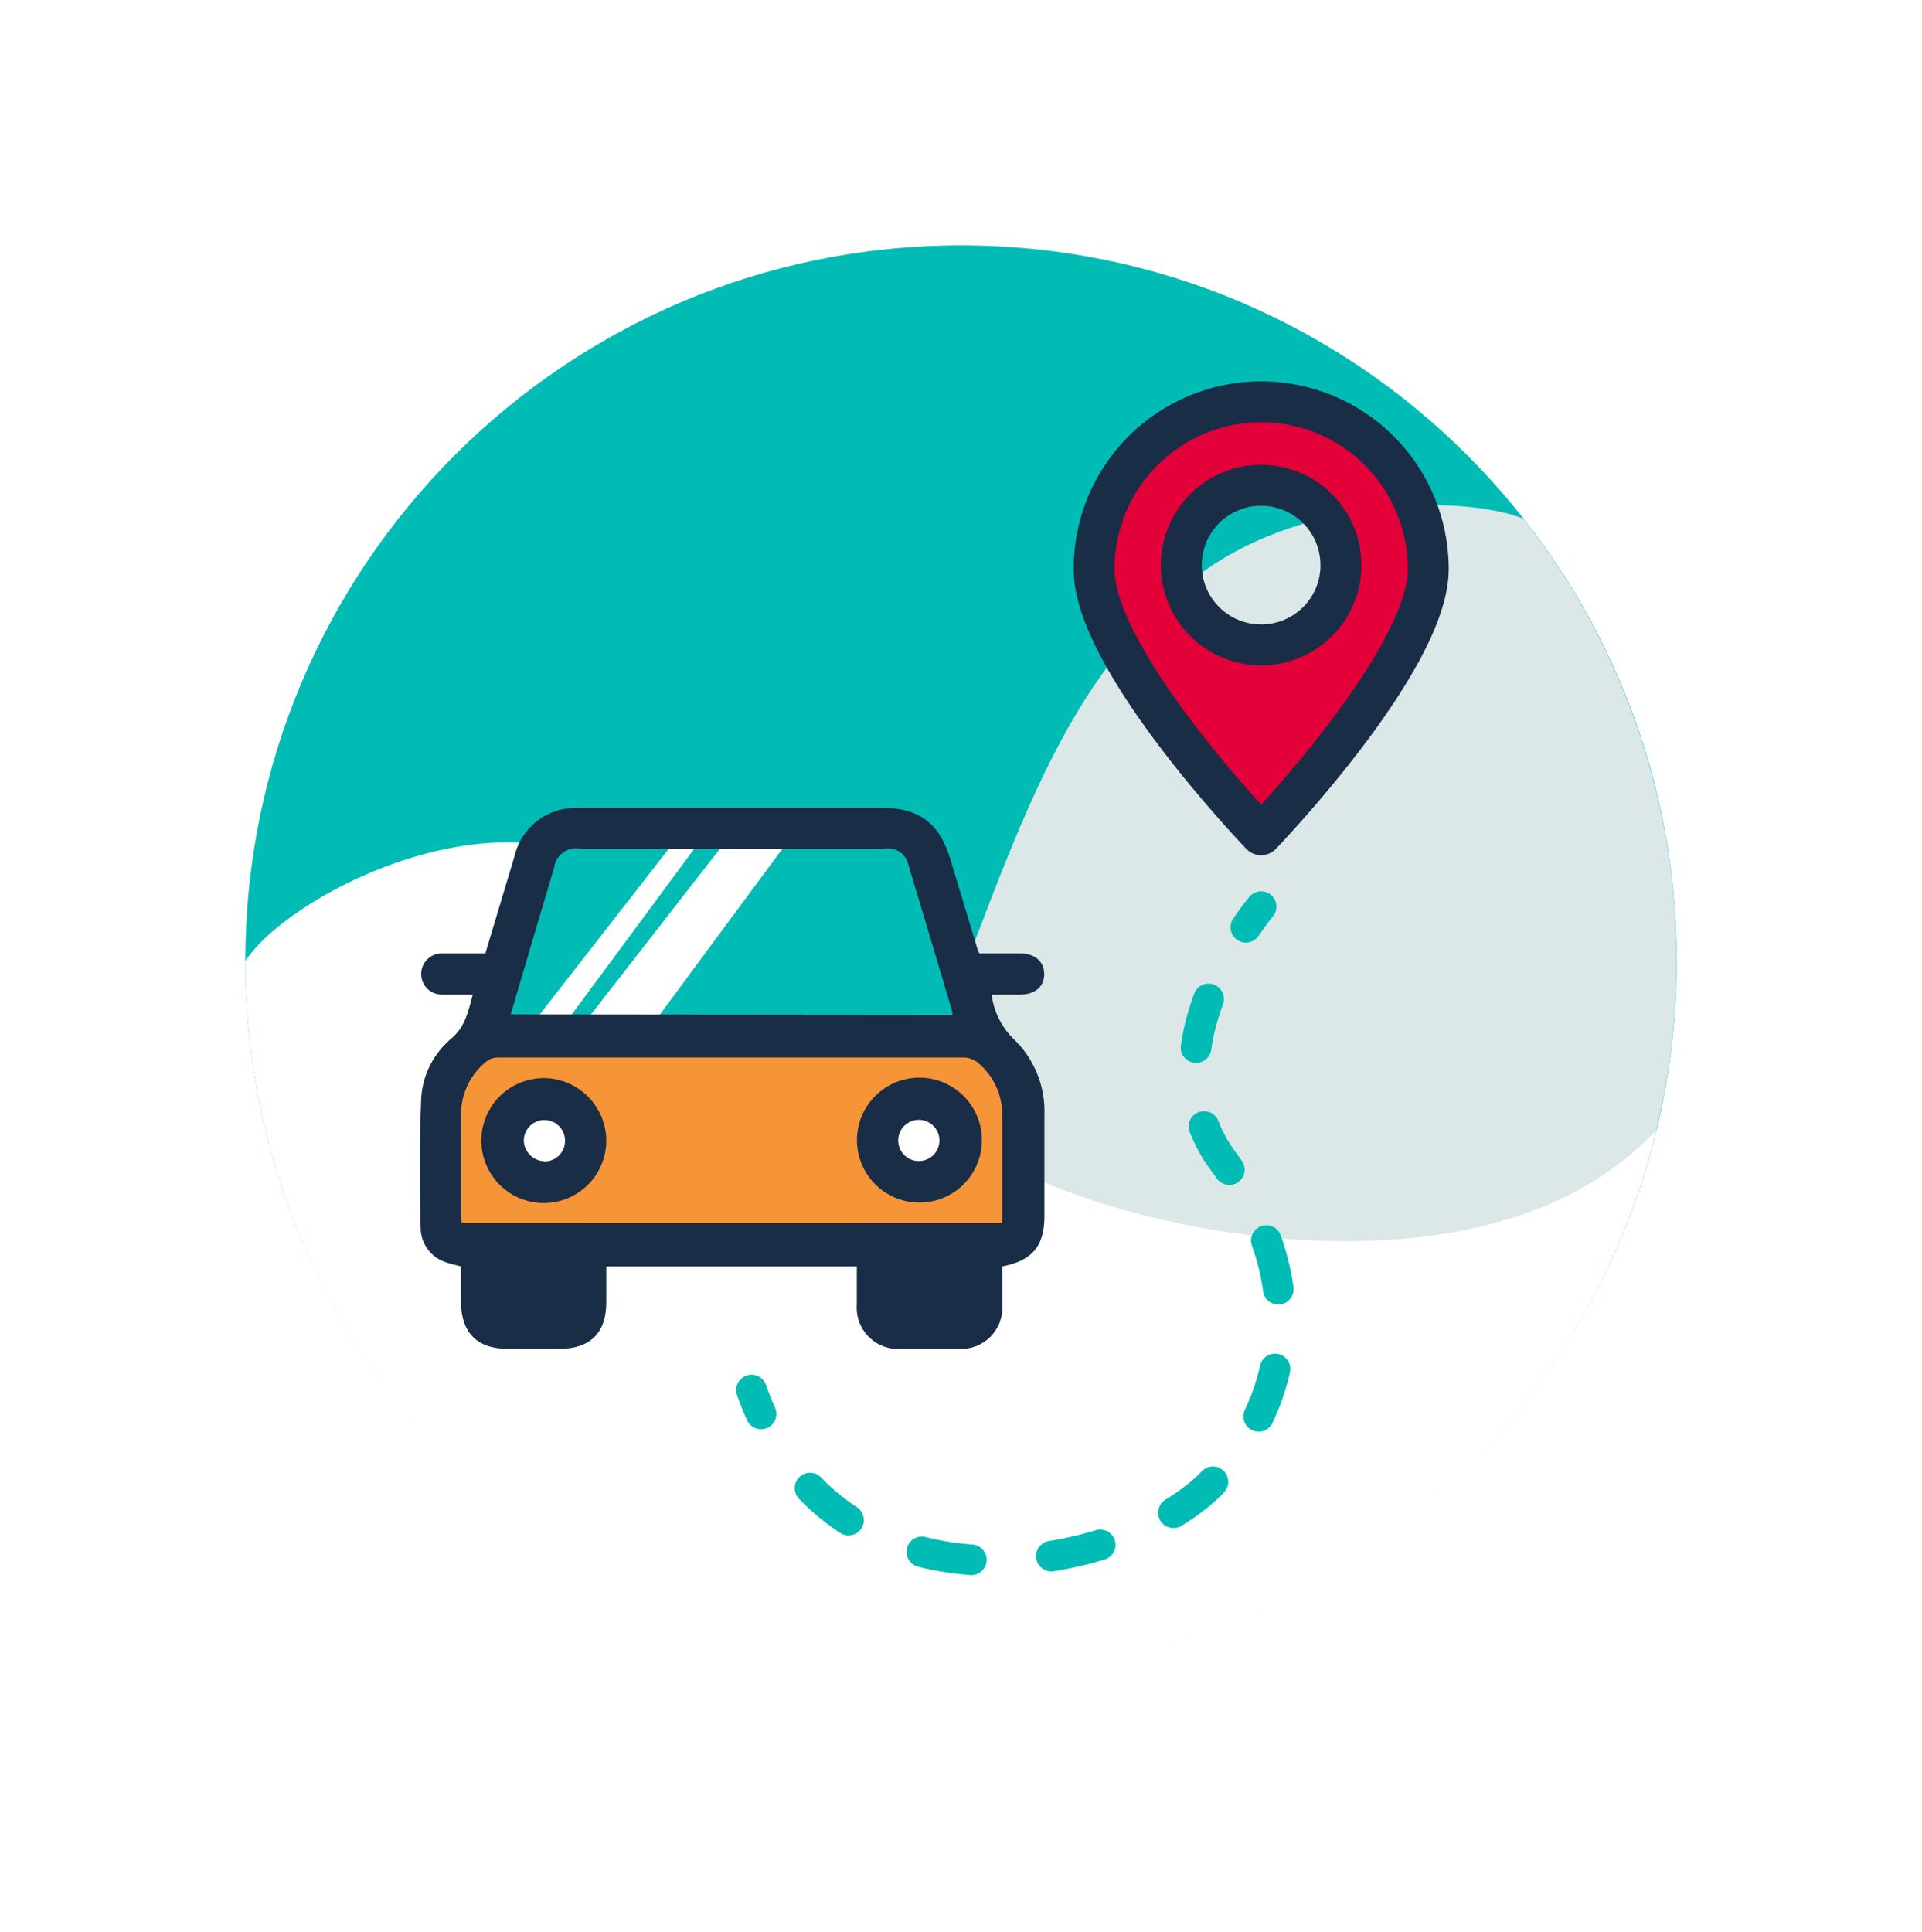
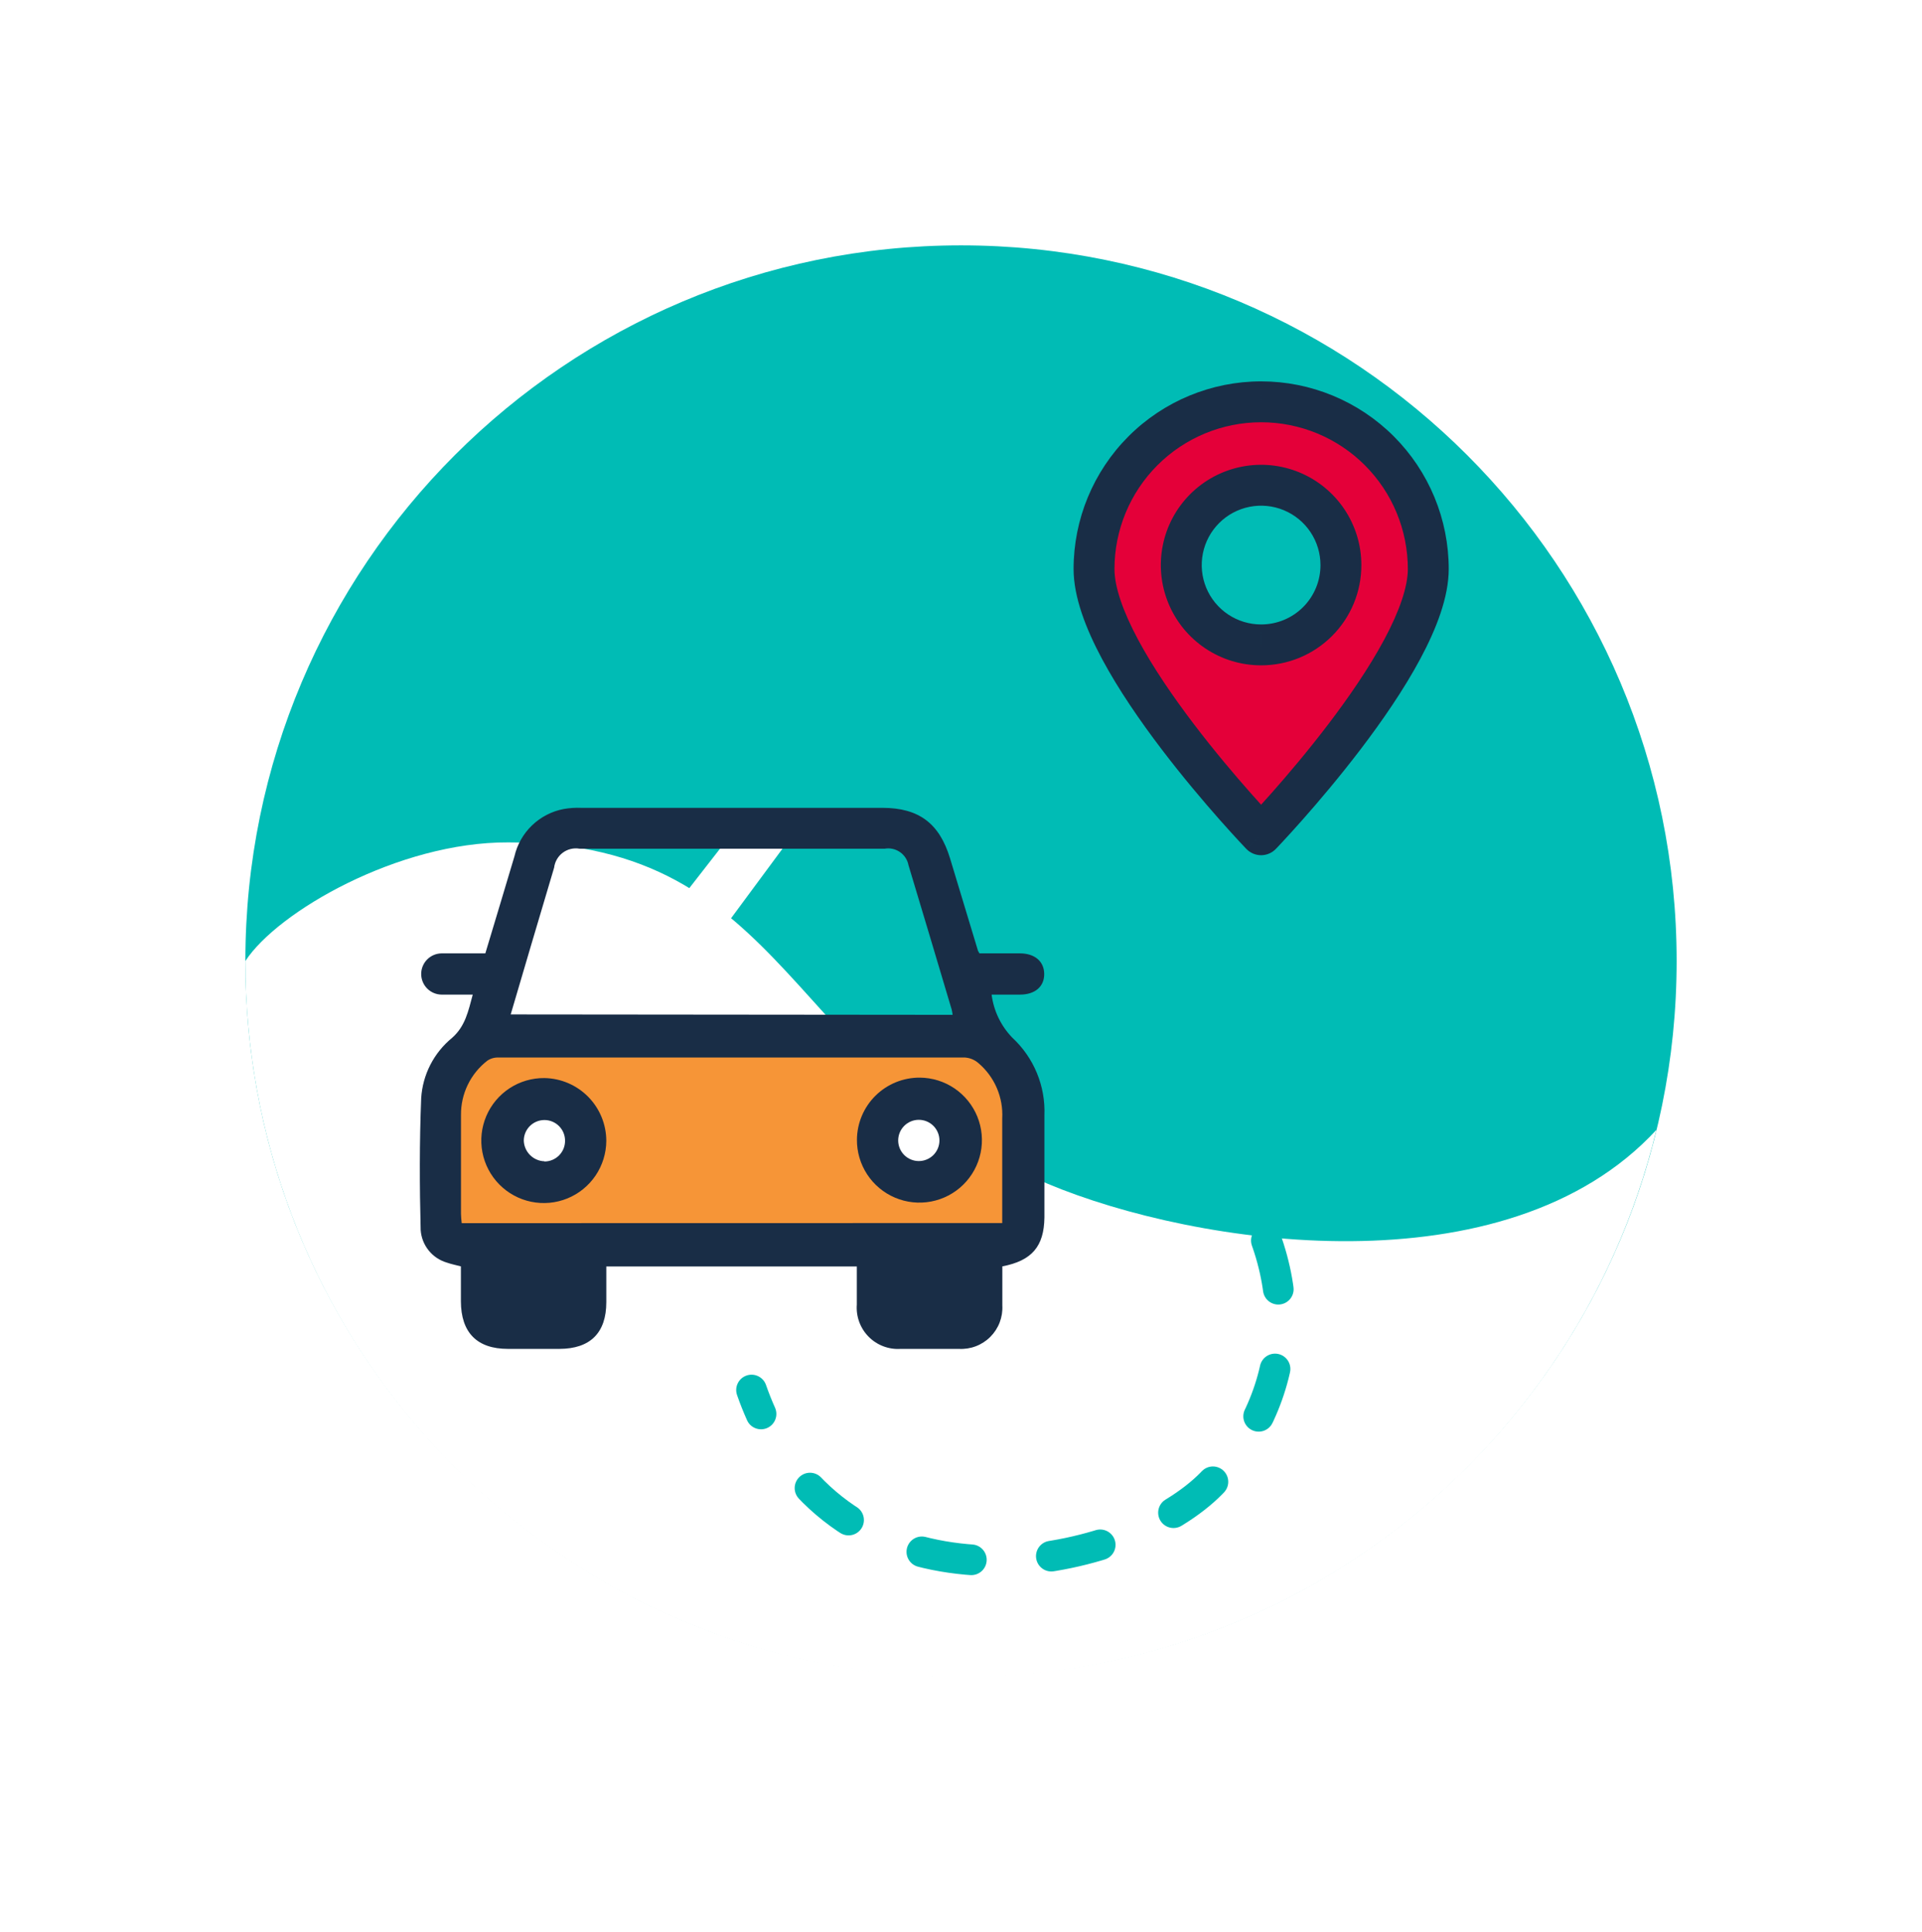
<svg xmlns="http://www.w3.org/2000/svg" width="188" height="189" viewBox="0 0 188 189" fill="none">
  <g filter="url(#filter0_d_2670_6337)">
    <path d="M90 160C128.66 160 160 128.66 160 90C160 51.34 128.66 20 90 20C51.34 20 20 51.34 20 90C20 128.66 51.34 160 90 160Z" fill="#00BCB5" />
-     <path d="M145.009 46.733C138.764 44.291 123.733 44.846 114.039 51.675C98.493 62.631 94.801 80.93 85.198 103.659C79.871 116.268 67.645 136.121 55.569 142.81C53.16 144.147 50.604 145.203 47.953 145.957C61.537 156.164 78.371 161.081 95.313 159.791C112.256 158.501 128.15 151.091 140.032 138.944C151.913 126.797 158.97 110.742 159.886 93.775C160.802 76.808 155.514 60.088 145.009 46.733Z" fill="#DCE7E7" />
    <path d="M98.504 111.8C72.941 101.056 73.466 78.368 45.714 78.399C34.991 78.348 23.158 85.168 20 90C19.981 107.136 26.249 123.684 37.616 136.507C48.984 149.33 64.66 157.537 81.675 159.573C98.69 161.609 115.86 157.332 129.932 147.552C144.004 137.773 153.999 123.171 158.023 106.514C143.325 122.453 112.94 117.853 98.504 111.8Z" fill="white" />
    <path d="M51.804 117.721H43.875V125.65H51.804V117.721Z" fill="#192D46" />
    <path d="M90.898 117.721H82.969V125.65H90.898V117.721Z" fill="#192D46" />
    <path d="M38.75 102.699L43.875 97.262H92.024L95.373 101.963V117.72H39.597L38.75 102.699Z" fill="#F69537" />
-     <path d="M51.199 77.652L43.875 97.263H92.025L85.921 77.652H51.199Z" fill="#00BCB5" />
-     <path d="M63.184 76.754L47.215 97.263L50.534 97.111L65.585 76.754H63.184Z" fill="white" />
    <path d="M68.188 76.754L52.219 97.263L59.159 97.111L74.21 76.754H68.188Z" fill="white" />
    <path d="M85.924 110.882C87.757 110.882 89.243 109.396 89.243 107.563C89.243 105.73 87.757 104.244 85.924 104.244C84.091 104.244 82.606 105.73 82.606 107.563C82.606 109.396 84.091 110.882 85.924 110.882Z" fill="white" />
    <path d="M49.245 110.882C51.078 110.882 52.564 109.396 52.564 107.563C52.564 105.73 51.078 104.244 49.245 104.244C47.412 104.244 45.926 105.73 45.926 107.563C45.926 109.396 47.412 110.882 49.245 110.882Z" fill="white" />
    <path d="M94.043 119.87C94.043 121.191 94.043 122.442 94.043 123.693C94.074 124.26 93.985 124.826 93.782 125.356C93.579 125.886 93.266 126.367 92.864 126.768C92.462 127.169 91.981 127.48 91.45 127.682C90.92 127.884 90.353 127.972 89.786 127.94C87.89 127.94 85.993 127.94 84.097 127.94C83.52 127.978 82.943 127.891 82.403 127.687C81.863 127.482 81.373 127.164 80.967 126.753C80.56 126.343 80.247 125.85 80.047 125.309C79.847 124.767 79.766 124.188 79.809 123.612C79.809 122.392 79.809 121.181 79.809 119.88H55.306C55.306 121.03 55.306 122.2 55.306 123.37C55.306 126.397 53.712 127.93 50.726 127.94H45.682C42.656 127.94 41.092 126.346 41.082 123.279V119.87C40.598 119.739 40.154 119.658 39.73 119.507C39.023 119.304 38.395 118.889 37.933 118.316C37.47 117.744 37.196 117.043 37.148 116.309C37.037 112.011 37.027 107.704 37.198 103.416C37.269 102.277 37.574 101.165 38.095 100.149C38.616 99.134 39.341 98.237 40.224 97.515C41.526 96.365 41.808 94.882 42.242 93.288C41.173 93.288 40.224 93.288 39.216 93.288C38.681 93.288 38.167 93.076 37.789 92.697C37.411 92.319 37.198 91.806 37.198 91.27C37.198 90.735 37.411 90.222 37.789 89.844C38.167 89.466 38.681 89.253 39.216 89.253C40.608 89.253 42.01 89.253 43.473 89.253C44.431 86.065 45.379 82.928 46.318 79.77C46.585 78.611 47.185 77.555 48.043 76.731C48.901 75.906 49.98 75.35 51.15 75.13C51.716 75.032 52.291 74.995 52.865 75.019C62.684 75.019 72.499 75.019 82.311 75.019C85.872 75.019 87.89 76.532 88.929 79.962C89.83 82.941 90.731 85.921 91.632 88.9C91.632 88.991 91.723 89.081 91.804 89.253H95.748C97.231 89.253 98.129 90.05 98.139 91.27C98.149 92.491 97.251 93.288 95.769 93.288H92.994C93.197 94.871 93.905 96.346 95.012 97.495C96.056 98.459 96.878 99.639 97.421 100.952C97.965 102.265 98.217 103.681 98.159 105.101C98.159 108.44 98.159 111.769 98.159 115.098C98.119 117.913 96.939 119.315 94.043 119.87ZM89.181 95.265C89.161 95.092 89.13 94.92 89.09 94.751C87.691 90.043 86.282 85.335 84.864 80.628C84.765 80.108 84.467 79.648 84.033 79.347C83.599 79.045 83.064 78.925 82.543 79.014H52.683C52.397 78.965 52.105 78.975 51.823 79.043C51.541 79.111 51.276 79.236 51.044 79.41C50.812 79.583 50.618 79.802 50.473 80.053C50.328 80.304 50.236 80.582 50.201 80.87C49.445 83.372 48.718 85.914 47.972 88.375L45.954 95.225L89.181 95.265ZM94.033 115.633C94.033 112.132 94.033 108.773 94.033 105.404C94.089 104.382 93.907 103.362 93.503 102.422C93.099 101.482 92.483 100.649 91.703 99.986C91.34 99.669 90.883 99.478 90.402 99.442C75.176 99.442 59.956 99.442 44.744 99.442C44.36 99.427 43.981 99.537 43.664 99.754C42.855 100.38 42.202 101.185 41.756 102.106C41.309 103.026 41.082 104.038 41.092 105.061C41.092 108.289 41.092 111.517 41.092 114.735C41.1 115.039 41.124 115.342 41.163 115.643L94.033 115.633ZM51.2 123.794V119.87H45.279V123.834L51.2 123.794ZM83.956 123.794H89.897V119.87H83.956V123.794Z" fill="#192D46" />
    <path d="M79.821 107.461C79.837 105.843 80.493 104.298 81.647 103.163C82.8 102.029 84.356 101.398 85.974 101.408C87.184 101.416 88.365 101.783 89.366 102.463C90.367 103.142 91.144 104.103 91.599 105.224C92.053 106.345 92.165 107.576 91.92 108.761C91.674 109.946 91.083 111.031 90.221 111.88C89.358 112.728 88.263 113.302 87.074 113.527C85.885 113.753 84.657 113.621 83.543 113.148C82.429 112.675 81.481 111.882 80.819 110.87C80.156 109.857 79.809 108.671 79.821 107.461ZM85.873 105.534C85.338 105.534 84.825 105.747 84.447 106.125C84.068 106.504 83.856 107.017 83.856 107.552C83.856 108.087 84.068 108.6 84.447 108.979C84.825 109.357 85.338 109.569 85.873 109.569C86.409 109.569 86.922 109.357 87.3 108.979C87.678 108.6 87.891 108.087 87.891 107.552C87.891 107.017 87.678 106.504 87.3 106.125C86.922 105.747 86.409 105.534 85.873 105.534Z" fill="#192D46" />
    <path d="M55.305 107.593C55.298 108.803 54.933 109.985 54.255 110.987C53.577 111.99 52.617 112.769 51.496 113.225C50.375 113.681 49.143 113.794 47.958 113.55C46.772 113.306 45.686 112.715 44.837 111.853C43.987 110.991 43.413 109.896 43.186 108.707C42.96 107.518 43.091 106.288 43.564 105.174C44.037 104.06 44.83 103.111 45.842 102.448C46.855 101.785 48.041 101.438 49.252 101.45C50.865 101.476 52.403 102.135 53.535 103.284C54.666 104.433 55.302 105.98 55.305 107.593ZM49.252 109.611C49.524 109.611 49.793 109.556 50.043 109.45C50.293 109.343 50.519 109.187 50.708 108.991C50.896 108.795 51.043 108.563 51.14 108.309C51.236 108.055 51.28 107.784 51.269 107.512C51.254 106.988 51.034 106.49 50.657 106.125C50.281 105.759 49.777 105.555 49.252 105.555C48.717 105.555 48.204 105.768 47.825 106.146C47.447 106.525 47.234 107.038 47.234 107.573C47.252 108.102 47.47 108.605 47.845 108.98C48.219 109.355 48.722 109.573 49.252 109.59V109.611Z" fill="#192D46" />
    <path d="M119.356 84.684C119.356 84.684 118.731 85.42 117.863 86.701" stroke="#00BCB5" stroke-width="3" stroke-miterlimit="10" stroke-linecap="round" />
    <path d="M114.212 93.713C112.457 98.474 111.801 104.386 115.655 109.591C124.018 120.799 122.474 132.945 114.515 141.076C106.767 148.995 82.788 154.422 72.297 137.807" stroke="#00BCB5" stroke-width="3" stroke-miterlimit="10" stroke-linecap="round" stroke-dasharray="4.91 7.85" />
    <path d="M69.07 134.916C69.407 135.673 70.294 136.013 71.051 135.675C71.807 135.338 72.147 134.451 71.81 133.694L69.07 134.916ZM70.929 131.475C70.659 130.692 69.805 130.277 69.022 130.547C68.239 130.818 67.823 131.672 68.094 132.455L70.929 131.475ZM71.81 133.694C71.492 132.982 71.196 132.246 70.929 131.475L68.094 132.455C68.392 133.318 68.722 134.135 69.07 134.916L71.81 133.694Z" fill="#00BCB5" />
    <path d="M119.354 35.303C115.019 35.305 110.862 37.029 107.798 40.096C104.733 43.162 103.012 47.32 103.012 51.655C103.012 60.674 119.354 77.652 119.354 77.652C119.354 77.652 135.707 60.674 135.707 51.655C135.707 49.508 135.284 47.381 134.462 45.397C133.64 43.413 132.436 41.611 130.917 40.092C129.399 38.574 127.596 37.369 125.612 36.547C123.628 35.726 121.502 35.303 119.354 35.303ZM119.354 59.08C117.81 59.08 116.3 58.622 115.016 57.764C113.732 56.906 112.731 55.687 112.14 54.26C111.549 52.833 111.395 51.263 111.696 49.749C111.997 48.234 112.741 46.843 113.833 45.751C114.925 44.659 116.316 43.915 117.831 43.614C119.345 43.313 120.915 43.467 122.342 44.058C123.769 44.649 124.988 45.65 125.846 46.934C126.704 48.218 127.162 49.728 127.162 51.272C127.164 52.298 126.962 53.314 126.571 54.261C126.179 55.209 125.604 56.071 124.878 56.796C124.153 57.521 123.292 58.096 122.344 58.488C121.396 58.88 120.38 59.081 119.354 59.08Z" fill="#E40039" />
    <path d="M119.354 35.303V33.303L119.353 33.303L119.354 35.303ZM103.012 51.655H105.012H103.012ZM119.354 77.652L117.913 79.039C118.29 79.43 118.81 79.652 119.354 79.652C119.897 79.652 120.418 79.431 120.795 79.039L119.354 77.652ZM135.707 51.655H137.707H135.707ZM119.354 59.08L119.357 57.08H119.354V59.08ZM127.162 51.272H125.162L125.162 51.275L127.162 51.272ZM119.353 33.303C114.487 33.306 109.822 35.241 106.383 38.682L109.212 41.51C111.902 38.818 115.55 37.305 119.355 37.303L119.353 33.303ZM106.383 38.682C102.944 42.123 101.012 46.79 101.012 51.655H105.012C105.012 47.85 106.523 44.201 109.212 41.51L106.383 38.682ZM101.012 51.655C101.012 54.422 102.233 57.537 103.802 60.466C105.404 63.456 107.515 66.517 109.591 69.246C111.672 71.983 113.749 74.426 115.302 76.183C116.08 77.062 116.729 77.773 117.185 78.265C117.414 78.511 117.594 78.702 117.718 78.833C117.78 78.899 117.827 78.949 117.86 78.984C117.877 79.001 117.89 79.014 117.898 79.023C117.903 79.028 117.906 79.032 117.909 79.034C117.91 79.035 117.911 79.037 117.912 79.037C117.912 79.038 117.912 79.038 117.913 79.038C117.913 79.038 117.913 79.039 119.354 77.652C120.795 76.265 120.795 76.265 120.795 76.265C120.795 76.265 120.795 76.265 120.795 76.265C120.795 76.264 120.794 76.264 120.794 76.263C120.792 76.262 120.79 76.259 120.786 76.255C120.779 76.248 120.769 76.237 120.754 76.222C120.725 76.192 120.681 76.146 120.624 76.085C120.508 75.963 120.337 75.781 120.118 75.545C119.681 75.073 119.053 74.386 118.299 73.533C116.788 71.825 114.779 69.46 112.775 66.825C110.765 64.182 108.791 61.308 107.328 58.578C105.833 55.787 105.012 53.398 105.012 51.655H101.012ZM119.354 77.652C120.795 79.039 120.795 79.039 120.795 79.039C120.795 79.038 120.796 79.038 120.796 79.038C120.797 79.037 120.798 79.036 120.799 79.035C120.802 79.032 120.805 79.028 120.809 79.024C120.818 79.015 120.831 79.001 120.847 78.984C120.88 78.95 120.928 78.899 120.99 78.834C121.114 78.703 121.295 78.511 121.523 78.265C121.979 77.773 122.629 77.063 123.407 76.183C124.962 74.426 127.039 71.983 129.122 69.247C131.199 66.518 133.312 63.456 134.914 60.467C136.485 57.537 137.707 54.422 137.707 51.655H133.707C133.707 53.398 132.885 55.787 131.389 58.577C129.925 61.307 127.95 64.181 125.939 66.824C123.933 69.46 121.923 71.825 120.411 73.533C119.657 74.386 119.029 75.072 118.591 75.544C118.372 75.78 118.201 75.962 118.085 76.084C118.027 76.145 117.984 76.191 117.955 76.222C117.94 76.237 117.929 76.248 117.923 76.255C117.919 76.259 117.917 76.261 117.915 76.263C117.914 76.263 117.914 76.264 117.914 76.264C117.914 76.264 117.914 76.264 117.913 76.264C117.914 76.264 117.914 76.264 119.354 77.652ZM137.707 51.655C137.707 49.245 137.232 46.859 136.31 44.632L132.614 46.163C133.335 47.904 133.707 49.77 133.707 51.655H137.707ZM136.31 44.632C135.387 42.405 134.035 40.382 132.331 38.678L129.503 41.507C130.836 42.839 131.893 44.421 132.614 46.163L136.31 44.632ZM132.331 38.678C130.627 36.974 128.604 35.622 126.377 34.7L124.847 38.395C126.588 39.117 128.17 40.174 129.503 41.507L132.331 38.678ZM126.377 34.7C124.151 33.777 121.764 33.303 119.354 33.303V37.303C121.239 37.303 123.105 37.674 124.847 38.395L126.377 34.7ZM119.354 57.08C118.205 57.08 117.082 56.739 116.127 56.101L113.905 59.427C115.518 60.505 117.414 61.08 119.354 61.08V57.08ZM116.127 56.101C115.172 55.463 114.428 54.556 113.988 53.495L110.293 55.025C111.035 56.818 112.292 58.349 113.905 59.427L116.127 56.101ZM113.988 53.495C113.549 52.433 113.434 51.265 113.658 50.139L109.735 49.358C109.356 51.261 109.55 53.233 110.293 55.025L113.988 53.495ZM113.658 50.139C113.882 49.012 114.435 47.977 115.247 47.165L112.419 44.337C111.047 45.708 110.113 47.456 109.735 49.358L113.658 50.139ZM115.247 47.165C116.059 46.353 117.094 45.8 118.221 45.575L117.441 41.652C115.538 42.031 113.79 42.965 112.419 44.337L115.247 47.165ZM118.221 45.575C119.348 45.351 120.515 45.466 121.577 45.906L123.108 42.21C121.315 41.468 119.343 41.274 117.441 41.652L118.221 45.575ZM121.577 45.906C122.638 46.346 123.545 47.09 124.183 48.045L127.509 45.823C126.431 44.21 124.9 42.953 123.108 42.21L121.577 45.906ZM124.183 48.045C124.822 49 125.162 50.123 125.162 51.272H129.162C129.162 49.332 128.587 47.436 127.509 45.823L124.183 48.045ZM125.162 51.275C125.163 52.037 125.014 52.792 124.722 53.497L128.419 55.026C128.911 53.835 129.164 52.558 129.162 51.269L125.162 51.275ZM124.722 53.497C124.431 54.202 124.003 54.843 123.464 55.382L126.292 58.21C127.204 57.299 127.926 56.217 128.419 55.026L124.722 53.497ZM123.464 55.382C122.925 55.921 122.284 56.349 121.58 56.64L123.108 60.337C124.299 59.844 125.381 59.121 126.292 58.21L123.464 55.382ZM121.58 56.64C120.875 56.931 120.119 57.081 119.357 57.08L119.352 61.08C120.64 61.082 121.917 60.829 123.108 60.337L121.58 56.64Z" fill="#192D46" />
  </g>
  <defs>
    <filter id="filter0_d_2670_6337" x="0" y="0" width="188" height="188.068" filterUnits="userSpaceOnUse" color-interpolation-filters="sRGB">
      <feFlood flood-opacity="0" result="BackgroundImageFix" />
      <feColorMatrix in="SourceAlpha" type="matrix" values="0 0 0 0 0 0 0 0 0 0 0 0 0 0 0 0 0 0 127 0" result="hardAlpha" />
      <feOffset dx="4" dy="4" />
      <feGaussianBlur stdDeviation="12" />
      <feComposite in2="hardAlpha" operator="out" />
      <feColorMatrix type="matrix" values="0 0 0 0 0 0 0 0 0 0.737 0 0 0 0 0.71 0 0 0 0.15 0" />
      <feBlend mode="multiply" in2="BackgroundImageFix" result="effect1_dropShadow_2670_6337" />
      <feBlend mode="normal" in="SourceGraphic" in2="effect1_dropShadow_2670_6337" result="shape" />
    </filter>
  </defs>
</svg>